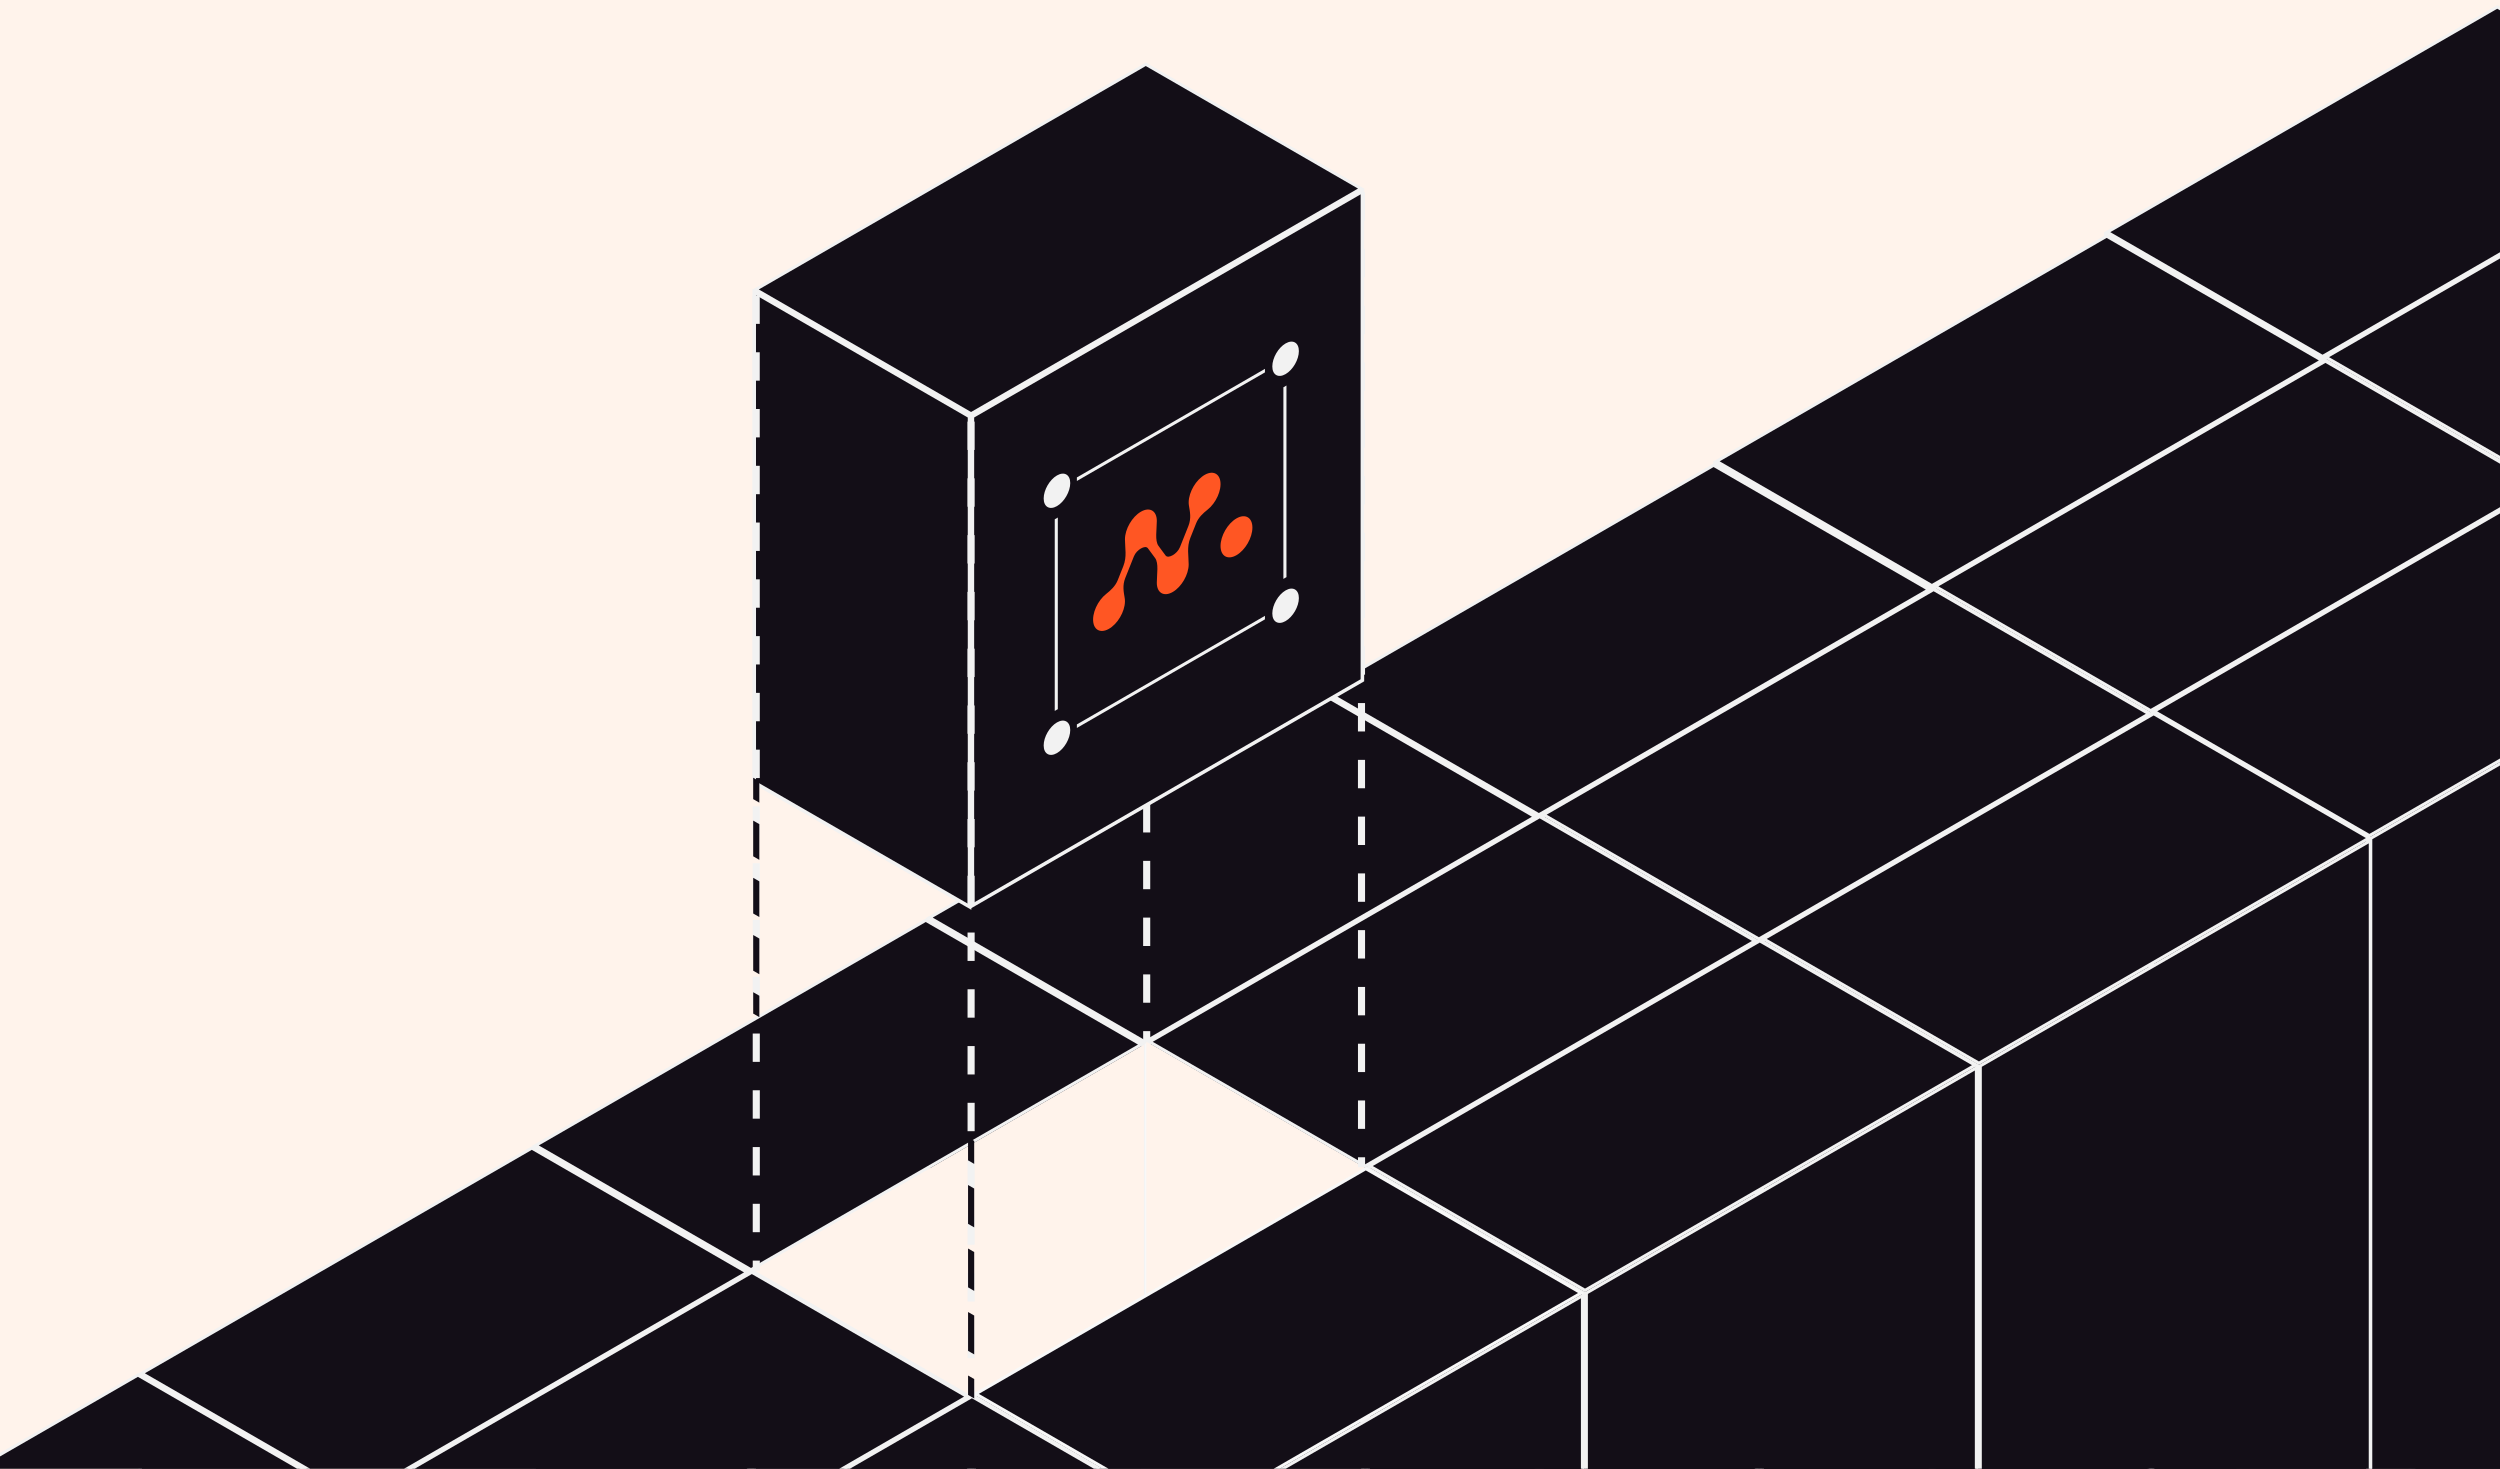
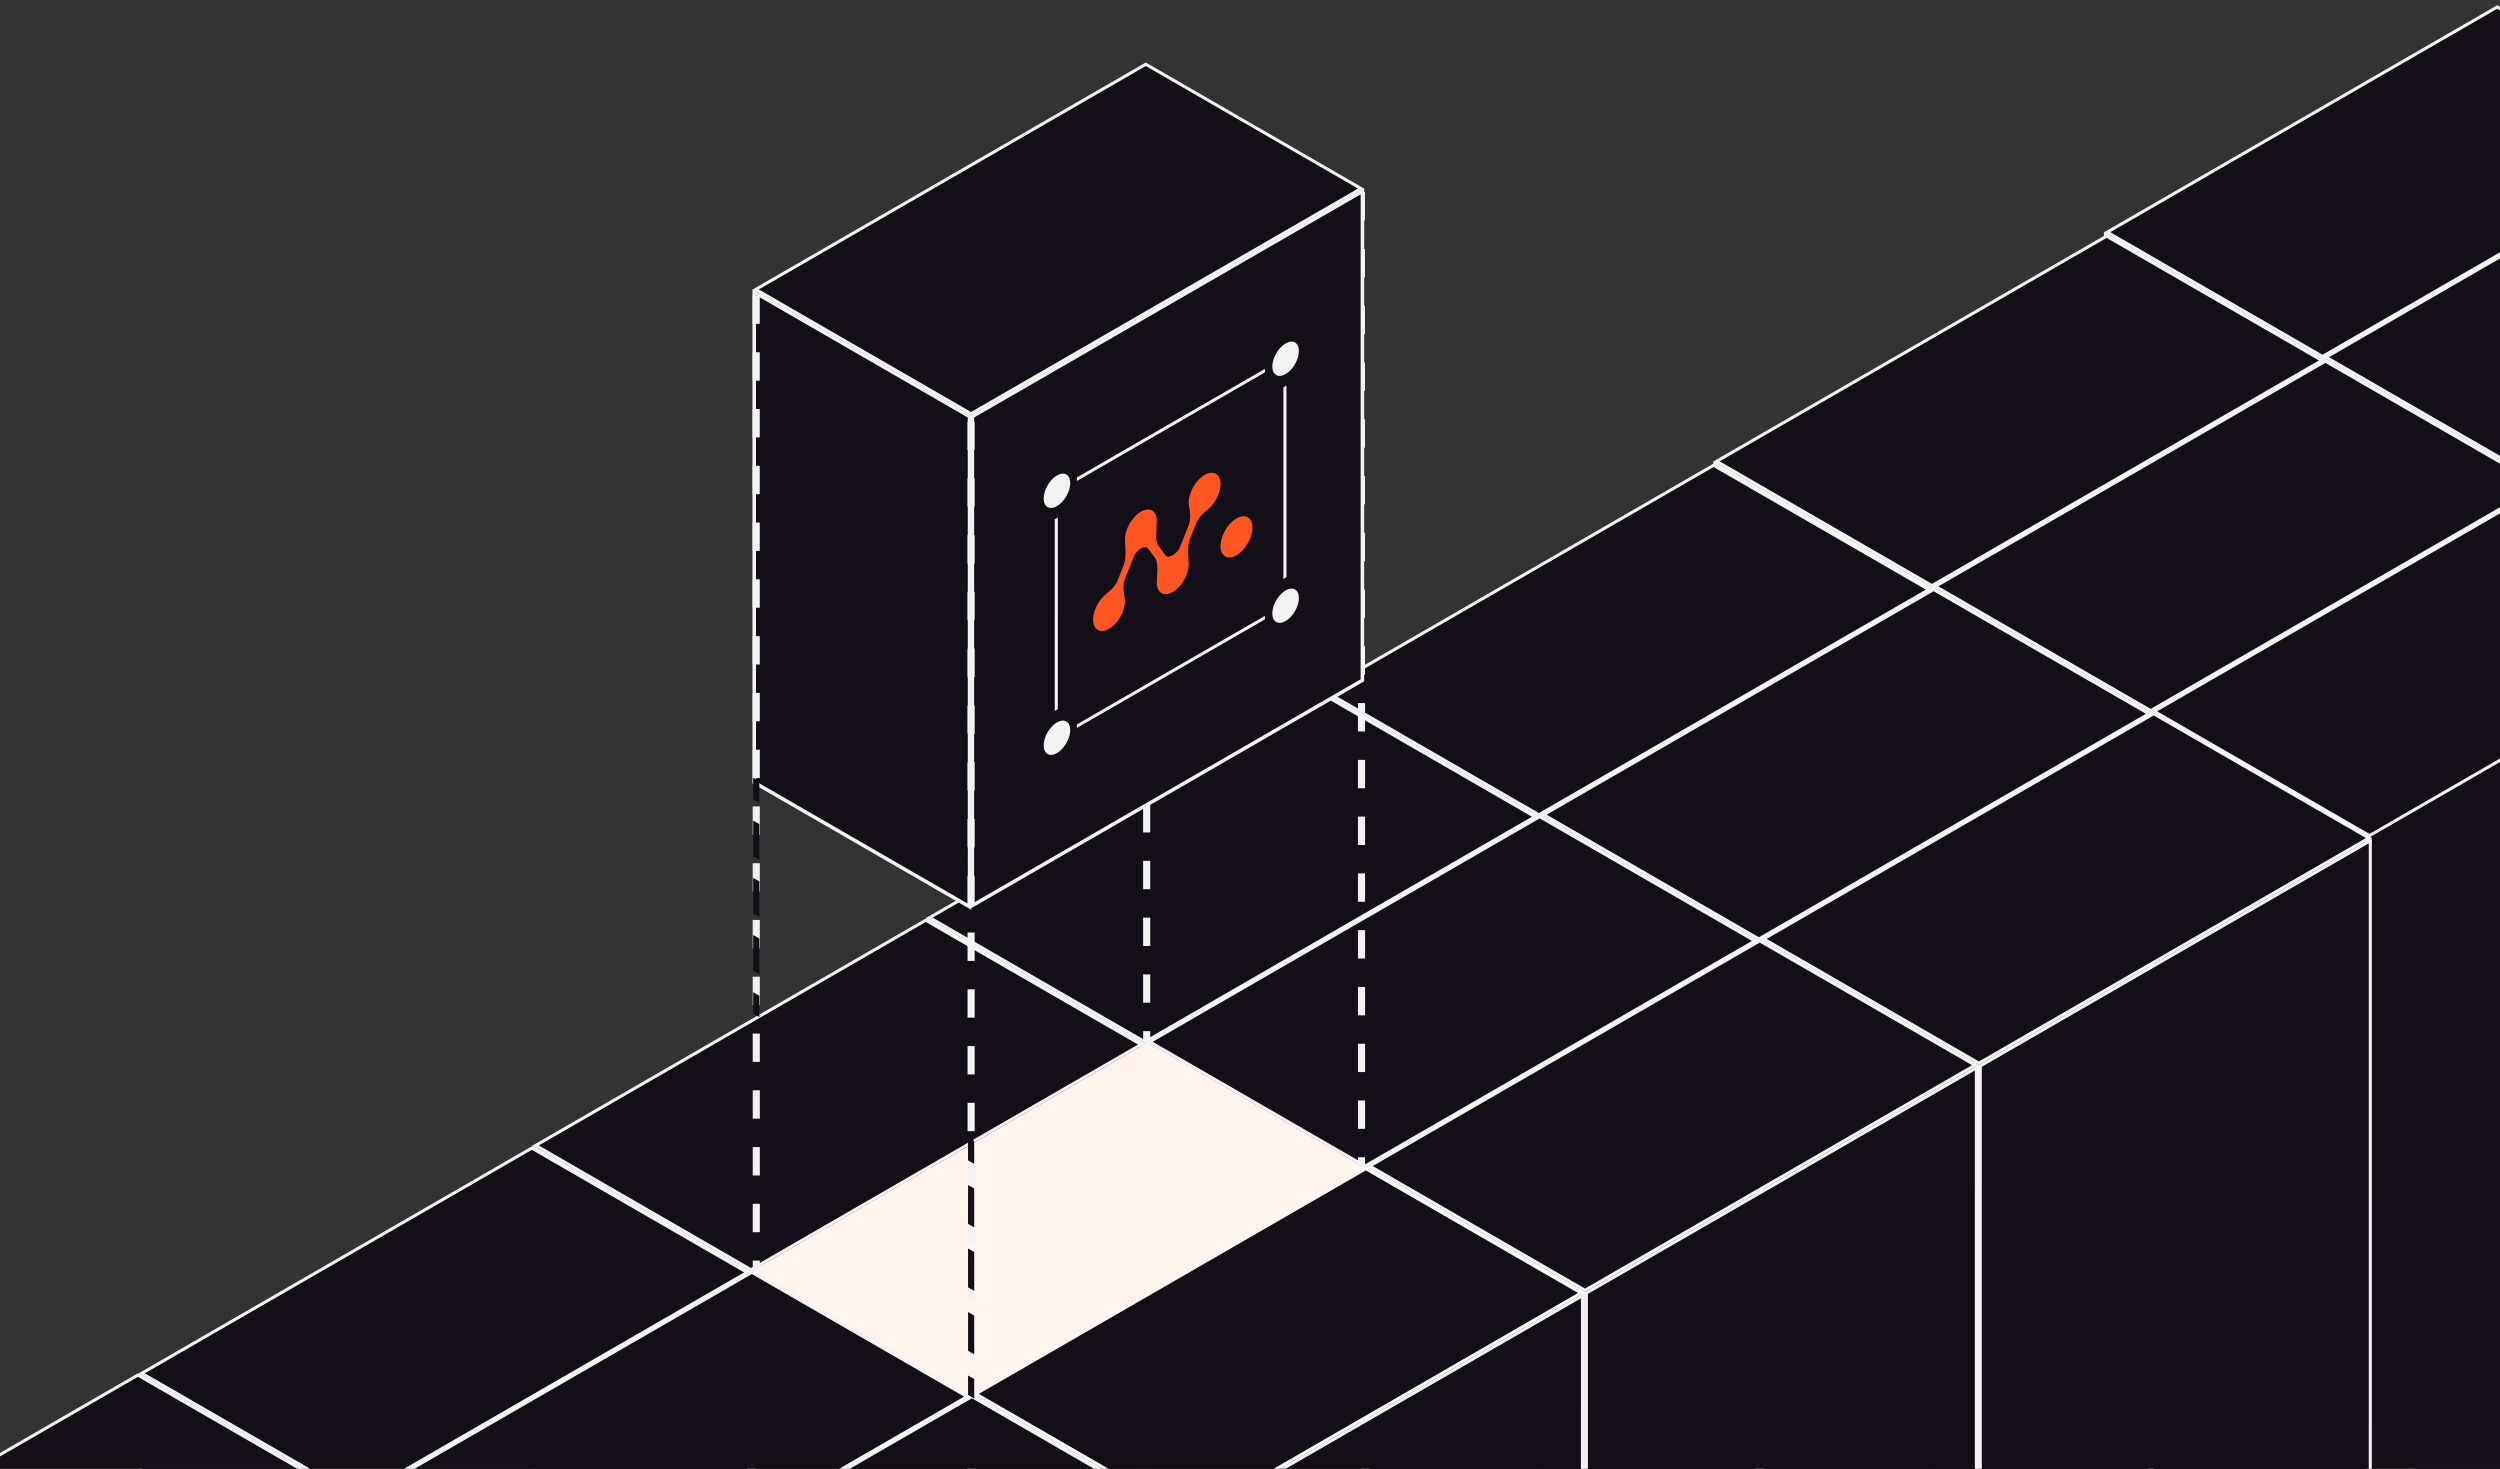
<svg xmlns="http://www.w3.org/2000/svg" width="480" height="282" viewBox="0 0 480 282" fill="none">
  <rect x="0" y="0" width="480" height="282" fill="#333333" stroke="none" />
  <g clip-path="url(#clip0_1063_5497)">
-     <rect width="480" height="282" fill="#FFF3EB" />
    <path d="M404.292 45.092L445.633 68.962L445.641 272.116L404.301 248.247L404.292 45.092Z" fill="#130E17" stroke="#F2F2F2" stroke-width="0.681" />
-     <rect x="0.295" y="0.17" width="86.472" height="202.918" transform="matrix(0.866 -0.5 -3.18351e-05 1 445.928 68.938)" fill="#130E17" stroke="#F2F2F2" stroke-width="0.681" />
    <rect x="0.59" width="86.472" height="47.737" transform="matrix(0.866 -0.5 0.866 0.5 404.076 44.869)" fill="#130E17" stroke="#F2F2F2" stroke-width="0.681" />
    <path d="M329.292 89.091L370.633 112.961L370.641 316.116L329.301 292.246L329.292 89.091Z" fill="#130E17" stroke="#F2F2F2" stroke-width="0.681" />
    <rect x="0.295" y="0.17" width="86.472" height="202.918" transform="matrix(0.866 -0.5 -3.18351e-05 1 370.928 112.937)" fill="#130E17" stroke="#F2F2F2" stroke-width="0.681" />
    <rect x="0.59" width="86.472" height="47.737" transform="matrix(0.866 -0.5 0.866 0.5 329.076 88.869)" fill="#130E17" stroke="#F2F2F2" stroke-width="0.681" />
    <path d="M253.829 133.088L295.17 156.958L295.178 360.112L253.837 336.243L253.829 133.088Z" fill="#130E17" stroke="#F2F2F2" stroke-width="0.681" />
-     <rect x="0.295" y="0.17" width="86.472" height="202.918" transform="matrix(0.866 -0.5 -3.18351e-05 1 295.465 156.934)" fill="#130E17" stroke="#F2F2F2" stroke-width="0.681" />
    <rect x="0.59" width="86.472" height="47.737" transform="matrix(0.866 -0.5 0.866 0.5 253.613 132.865)" fill="#130E17" stroke="#F2F2F2" stroke-width="0.681" />
    <path d="M178.196 176.697L219.537 200.567L219.545 403.722L178.205 379.852L178.196 176.697Z" fill="#130E17" stroke="#F2F2F2" stroke-width="0.681" />
    <rect x="0.295" y="0.17" width="86.472" height="202.918" transform="matrix(0.866 -0.5 -3.18351e-05 1 219.833 200.543)" fill="#130E17" stroke="#F8F8F8" stroke-width="0.681" />
    <rect x="0.59" width="86.472" height="47.737" transform="matrix(0.866 -0.5 0.866 0.5 177.98 176.474)" fill="#130E17" stroke="#F2F2F2" stroke-width="0.681" />
    <path d="M102.563 220.442L143.903 244.311L143.912 447.466L102.571 423.597L102.563 220.442Z" fill="#130E17" stroke="#F2F2F2" stroke-width="0.681" />
    <rect x="0.295" y="0.17" width="86.472" height="202.918" transform="matrix(0.866 -0.5 -3.18351e-05 1 144.198 244.288)" fill="#FFF3EB" stroke="#FFF3EB" stroke-width="0.681" />
    <rect x="0.59" width="86.472" height="47.737" transform="matrix(0.866 -0.5 0.866 0.5 102.347 220.219)" fill="#130E17" stroke="#F2F2F2" stroke-width="0.681" />
    <path d="M26.927 264.187L68.268 288.056L68.276 491.211L26.936 467.342L26.927 264.187Z" fill="#130E17" stroke="#F2F2F2" stroke-width="0.681" />
    <rect x="0.295" y="0.17" width="86.472" height="202.918" transform="matrix(0.866 -0.5 -3.18351e-05 1 68.564 288.033)" fill="#130E17" stroke="#F2F2F2" stroke-width="0.681" />
    <rect x="0.59" width="86.472" height="47.737" transform="matrix(0.866 -0.5 0.866 0.5 26.712 263.964)" fill="#130E17" stroke="#F2F2F2" stroke-width="0.681" />
    <rect x="0.59" width="86.472" height="47.737" transform="matrix(0.866 -0.5 0.866 0.5 -48.921 307.545)" fill="#130E17" stroke="#F2F2F2" stroke-width="0.681" />
    <path d="M446.295 69.092L487.636 92.962L487.644 296.117L446.303 272.247L446.295 69.092Z" fill="#130E17" stroke="#F2F2F2" stroke-width="0.681" />
    <rect x="0.59" width="86.472" height="47.737" transform="matrix(0.866 -0.5 0.866 0.5 446.079 68.87)" fill="#130E17" stroke="#F2F2F2" stroke-width="0.681" />
    <path d="M371.295 113.092L412.636 136.962L412.644 340.117L371.303 316.247L371.295 113.092Z" fill="#130E17" stroke="#F2F2F2" stroke-width="0.681" />
    <rect x="0.295" y="0.17" width="86.472" height="202.918" transform="matrix(0.866 -0.5 -3.18351e-05 1 412.931 136.938)" fill="#130E17" stroke="#F2F2F2" stroke-width="0.681" />
    <rect x="0.59" width="86.472" height="47.737" transform="matrix(0.866 -0.5 0.866 0.5 371.079 112.87)" fill="#130E17" stroke="#F2F2F2" stroke-width="0.681" />
    <path d="M296.076 156.937L337.417 180.807L337.425 383.961L296.084 360.092L296.076 156.937Z" fill="#130E17" stroke="#F2F2F2" stroke-width="0.681" />
    <rect x="0.295" y="0.17" width="86.472" height="202.918" transform="matrix(0.866 -0.5 -3.18351e-05 1 337.712 180.783)" fill="#130E17" stroke="#F2F2F2" stroke-width="0.681" />
    <rect x="0.59" width="86.472" height="47.737" transform="matrix(0.866 -0.5 0.866 0.5 295.86 156.714)" fill="#130E17" stroke="#F2F2F2" stroke-width="0.681" />
    <path d="M220.442 200.545L261.783 224.415L261.791 427.57L220.45 403.7L220.442 200.545Z" fill="#FFF3EB" stroke="#FFF3EB" stroke-width="0.681" />
    <rect x="0.295" y="0.17" width="86.472" height="202.918" transform="matrix(0.866 -0.5 -3.18351e-05 1 262.078 224.392)" fill="#130E17" stroke="#F2F2F2" stroke-width="0.681" />
    <rect x="0.59" width="86.472" height="47.737" transform="matrix(0.866 -0.5 0.866 0.5 220.226 200.323)" fill="#130E17" stroke="#F2F2F2" stroke-width="0.681" />
    <path d="M144.808 244.29L186.149 268.16L186.158 471.315L144.817 447.445L144.808 244.29Z" fill="#130E17" stroke="#F2F2F2" stroke-width="0.681" />
    <rect x="0.295" y="0.17" width="86.472" height="202.918" transform="matrix(0.866 -0.5 -3.18351e-05 1 186.444 268.136)" fill="#130E17" stroke="#F2F2F2" stroke-width="0.681" />
    <rect x="0.295" y="0.17" width="86.472" height="202.918" transform="matrix(0.866 -0.5 -3.18351e-05 1 110.812 311.881)" fill="#130E17" stroke="#F2F2F2" stroke-width="0.681" />
    <rect x="0.59" width="86.472" height="47.737" transform="matrix(0.866 -0.5 0.866 0.5 68.958 287.813)" fill="#130E17" stroke="#F2F2F2" stroke-width="0.681" />
    <path d="M413.295 137.092L454.636 160.962L454.644 364.117L413.304 340.247L413.295 137.092Z" fill="#130E17" stroke="#F2F2F2" stroke-width="0.681" />
-     <rect x="0.295" y="0.17" width="86.472" height="202.918" transform="matrix(0.866 -0.5 -3.18351e-05 1 454.931 160.938)" fill="#130E17" stroke="#F2F2F2" stroke-width="0.681" />
    <rect x="0.59" width="86.472" height="47.737" transform="matrix(0.866 -0.5 0.866 0.5 413.079 136.869)" fill="#130E17" stroke="#F2F2F2" stroke-width="0.681" />
    <path d="M338.324 180.785L379.664 204.655L379.673 407.81L338.332 383.94L338.324 180.785Z" fill="#130E17" stroke="#F2F2F2" stroke-width="0.681" />
    <rect x="0.295" y="0.17" width="86.472" height="202.918" transform="matrix(0.866 -0.5 -3.18351e-05 1 379.96 204.631)" fill="#130E17" stroke="#F2F2F2" stroke-width="0.681" />
    <rect x="0.59" width="86.472" height="47.737" transform="matrix(0.866 -0.5 0.866 0.5 338.108 180.563)" fill="#130E17" stroke="#F2F2F2" stroke-width="0.681" />
    <path d="M262.689 224.394L304.029 248.264L304.038 451.419L262.697 427.549L262.689 224.394Z" fill="#130E17" stroke="#F2F2F2" stroke-width="0.681" />
    <rect x="0.295" y="0.17" width="86.472" height="202.918" transform="matrix(0.866 -0.5 -3.18351e-05 1 304.326 248.24)" fill="#130E17" stroke="#F2F2F2" stroke-width="0.681" />
    <rect x="0.59" width="86.472" height="47.737" transform="matrix(0.866 -0.5 0.866 0.5 262.473 224.171)" fill="#130E17" stroke="#F2F2F2" stroke-width="0.681" />
    <path d="M187.055 268.139L228.396 292.009L228.404 495.163L187.063 471.294L187.055 268.139Z" fill="#130E17" stroke="#F2F2F2" stroke-width="0.681" />
    <rect x="0.295" y="0.17" width="86.472" height="202.918" transform="matrix(0.866 -0.5 -3.18351e-05 1 228.691 291.985)" fill="#130E17" stroke="#F2F2F2" stroke-width="0.681" />
    <rect x="0.59" width="86.472" height="47.737" transform="matrix(0.866 -0.5 0.866 0.5 186.839 267.916)" fill="#130E17" stroke="#F8F8F8" stroke-width="0.681" />
    <rect x="0.59" width="86.472" height="47.737" transform="matrix(0.866 -0.5 0.866 0.5 111.205 311.661)" fill="#130E17" stroke="#F2F2F2" stroke-width="0.681" />
    <path d="M220.148 12.681L220.166 199.905M261.397 36.892L261.415 224.116" stroke="#F2F2F2" stroke-width="1.363" stroke-dasharray="5.45 5.45" />
    <path d="M144.809 56.092L186.15 79.962L186.158 174.095L144.817 150.225L144.809 56.092Z" fill="#130E17" stroke="#F2F2F2" stroke-width="0.681" />
    <path d="M186.7 79.961L261.586 36.722L261.579 130.619L186.694 173.857L186.7 79.961Z" fill="#130E17" stroke="#F2F2F2" stroke-width="0.681" />
    <rect x="0.59" width="86.472" height="47.737" transform="matrix(0.866 -0.5 0.866 0.5 144.593 55.869)" fill="#130E17" stroke="#F2F2F2" stroke-width="0.681" />
    <path d="M213.464 120.365C211.8 121.664 210.214 121.298 209.921 119.546C209.627 117.794 210.738 115.321 212.402 114.022C213.246 113.362 214.158 112.516 214.598 111.412L215.668 108.729C216.409 106.87 215.992 105.213 215.992 103.546C215.992 101.595 217.362 99.223 219.051 98.248C220.74 97.272 222.11 98.063 222.109 100.014C222.109 101.679 221.694 103.814 222.434 104.817L223.78 106.64C224.059 107.018 224.625 106.911 225.168 106.597C225.713 106.283 226.281 105.735 226.561 105.033L228.177 100.978C228.757 99.521 228.47 98.242 228.273 97.068C227.98 95.316 229.091 92.843 230.754 91.544C232.418 90.245 234.004 90.611 234.298 92.363C234.591 94.115 233.48 96.588 231.817 97.887C230.989 98.534 230.099 99.367 229.668 100.449L228.557 103.236C227.824 105.074 228.226 106.714 228.226 108.363C228.226 110.314 226.857 112.686 225.168 113.661C223.478 114.637 222.109 113.846 222.109 111.896C222.109 110.244 222.513 108.136 221.779 107.143L220.399 105.274C220.128 104.906 219.579 105.006 219.051 105.312C218.523 105.616 217.977 106.148 217.706 106.827L216.049 110.985C215.476 112.421 215.752 113.684 215.945 114.841C216.239 116.593 215.128 119.066 213.464 120.365Z" fill="#FF5623" />
    <path d="M234.344 104.831C234.344 106.782 235.713 107.572 237.403 106.597C239.092 105.621 240.461 103.249 240.461 101.299C240.461 99.348 239.092 98.558 237.403 99.533C235.714 100.508 234.344 102.88 234.344 104.831Z" fill="#FF5623" />
    <circle cx="2.944" cy="2.944" r="2.944" transform="matrix(-0.866 0.5 -3.18582e-05 1 205.486 89.813)" fill="#F2F2F2" />
    <circle cx="2.944" cy="2.944" r="2.944" transform="matrix(-0.866 0.5 -3.18582e-05 1 205.485 137.233)" fill="#F2F2F2" />
    <circle cx="2.944" cy="2.944" r="2.944" transform="matrix(-0.866 0.5 -3.18582e-05 1 249.384 64.467)" fill="#F2F2F2" />
    <circle cx="2.944" cy="2.944" r="2.944" transform="matrix(-0.866 0.5 -3.18582e-05 1 249.384 111.886)" fill="#F2F2F2" />
    <line y1="-0.341" x2="41.697" y2="-0.341" transform="matrix(0.866 -0.5 -3.18582e-05 1 206.761 92.348)" stroke="#F2F2F2" stroke-width="0.681" />
    <line y1="-0.341" x2="41.697" y2="-0.341" transform="matrix(0.866 -0.5 -3.18582e-05 1 206.76 139.767)" stroke="#F2F2F2" stroke-width="0.681" />
    <line y1="-0.341" x2="36.791" y2="-0.341" transform="matrix(-3.19312e-05 1 -0.866 0.5 246.411 74.359)" stroke="#F2F2F2" stroke-width="0.681" />
    <line y1="-0.341" x2="36.791" y2="-0.341" transform="matrix(-3.19312e-05 1 -0.866 0.5 202.512 99.706)" stroke="#F2F2F2" stroke-width="0.681" />
    <path d="M145.19 56.733L145.208 243.956M186.44 80.943L186.458 268.167" stroke="#F2F2F2" stroke-width="1.363" stroke-dasharray="5.45 5.45" />
    <path d="M187.044 219.737L187.044 219.056L185.864 218.374L185.864 219.056L187.044 219.737ZM145.791 150.685L145.791 150.003L144.61 149.322L144.61 150.004L145.791 150.685ZM144.615 193.93L144.615 194.611L145.795 195.292L145.795 194.611L144.615 193.93ZM185.865 222.104L185.865 222.785L187.045 223.466L187.045 222.785L185.865 222.104ZM187.045 228.881L187.045 228.2L185.865 227.519L185.865 228.2L187.045 228.881ZM185.866 234.296L185.866 234.978L187.046 235.659L187.046 234.978L185.866 234.296ZM187.046 241.074L187.046 240.393L185.866 239.711L185.866 240.393L187.046 241.074ZM185.867 246.489L185.867 247.17L187.047 247.852L187.047 247.17L185.867 246.489ZM187.048 253.267L187.048 252.585L185.867 251.904L185.867 252.585L187.048 253.267ZM185.868 258.682L185.868 259.363L187.048 260.044L187.048 259.363L185.868 258.682ZM187.049 265.459L187.049 264.778L185.869 264.096L185.869 264.778L187.049 265.459ZM144.611 152.749L144.611 153.43L145.791 154.112L145.791 153.43L144.611 152.749ZM145.791 158.921L145.791 158.24L144.611 157.558L144.611 158.24L145.791 158.921ZM144.612 163.73L144.612 164.412L145.792 165.093L145.792 164.412L144.612 163.73ZM145.792 169.903L145.792 169.221L144.612 168.54L144.612 169.221L145.792 169.903ZM144.613 174.712L144.613 175.393L145.793 176.075L145.793 175.393L144.613 174.712ZM145.794 180.884L145.793 180.203L144.613 179.521L144.613 180.203L145.794 180.884ZM144.614 185.693L144.614 186.375L145.794 187.056L145.794 186.375L144.614 185.693ZM145.795 191.866L145.794 191.184L144.614 190.503L144.614 191.184L145.795 191.866ZM185.864 219.056L185.865 222.104L187.045 222.785L187.044 219.737L185.864 219.056ZM185.865 228.2L185.866 234.296L187.046 234.978L187.045 228.881L185.865 228.2ZM185.866 240.393L185.867 246.489L187.047 247.17L187.046 241.074L185.866 240.393ZM185.867 252.585L185.868 258.682L187.048 259.363L187.048 253.267L185.867 252.585ZM185.869 264.778L185.869 267.826L187.049 268.507L187.049 265.459L185.869 264.778ZM144.61 150.004L144.611 152.749L145.791 153.43L145.791 150.685L144.61 150.004ZM144.611 158.24L144.612 163.73L145.792 164.412L145.791 158.921L144.611 158.24ZM144.612 169.221L144.613 174.712L145.793 175.393L145.792 169.903L144.612 169.221ZM144.613 180.203L144.614 185.693L145.794 186.375L145.794 180.884L144.613 180.203ZM144.614 191.184L144.615 193.93L145.795 194.611L145.795 191.866L144.614 191.184Z" fill="#130E17" />
  </g>
  <defs>
    <clipPath id="clip0_1063_5497">
      <rect width="480" height="282" fill="white" />
    </clipPath>
  </defs>
</svg>